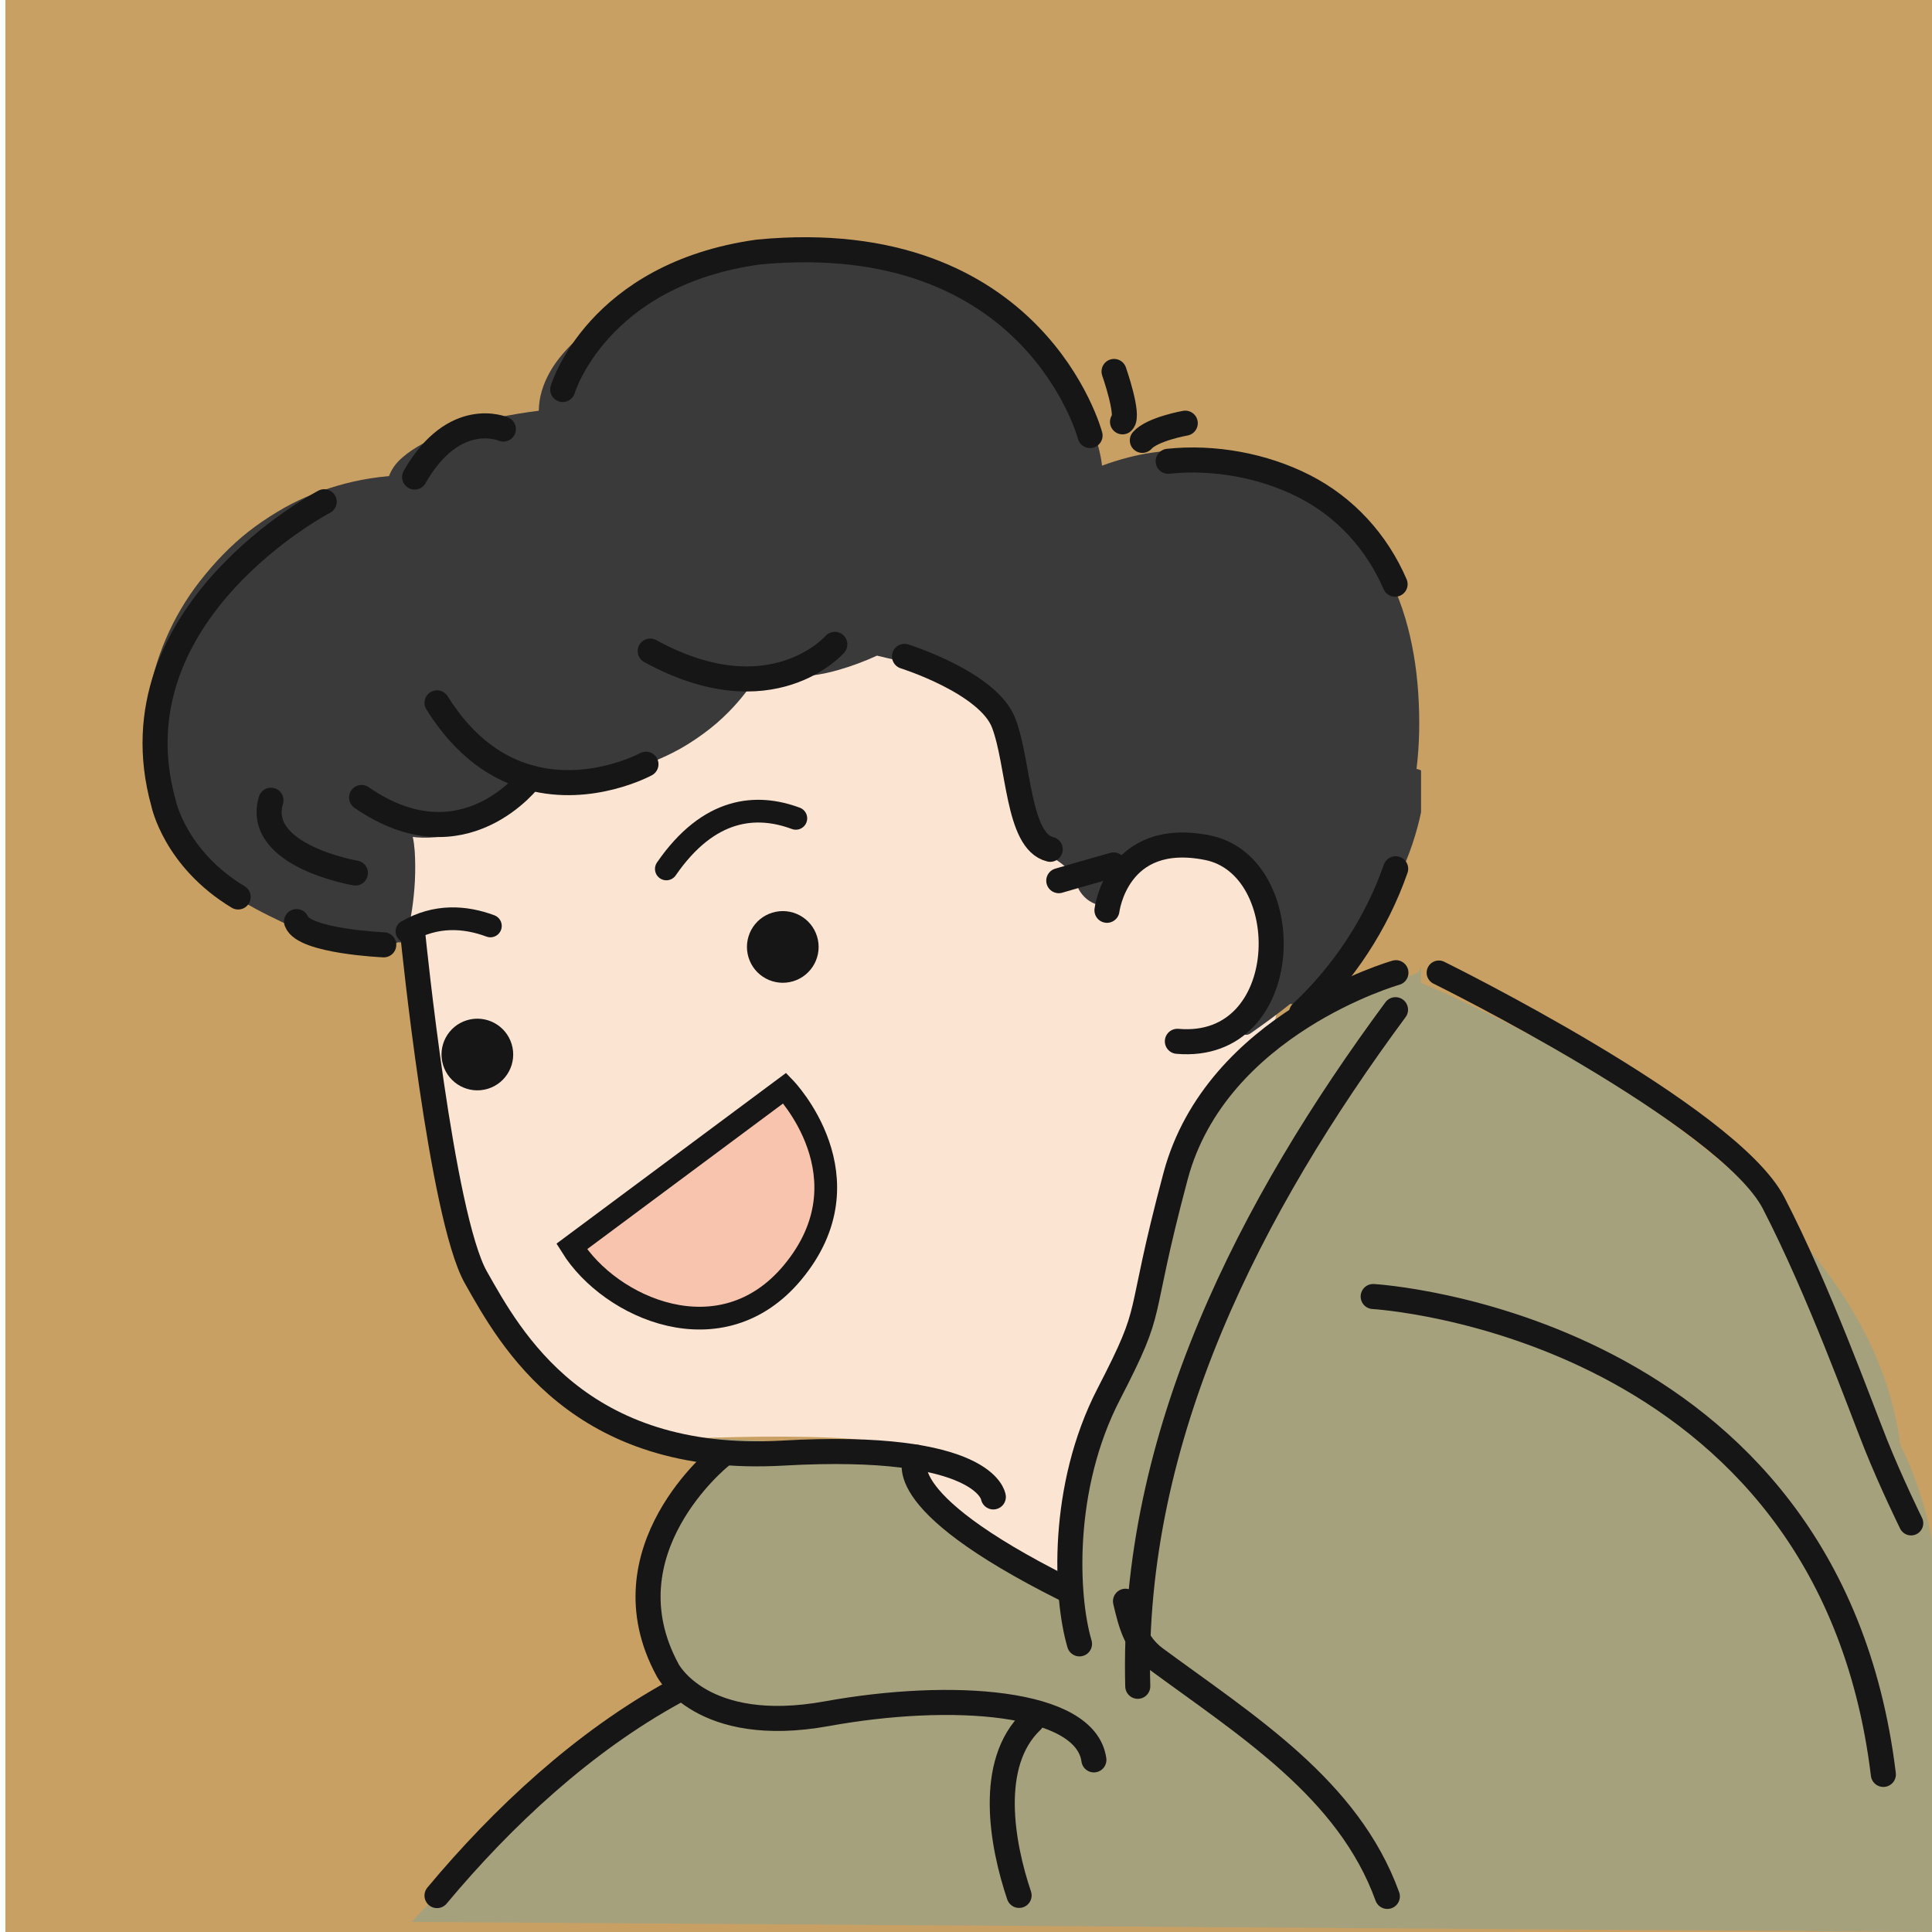
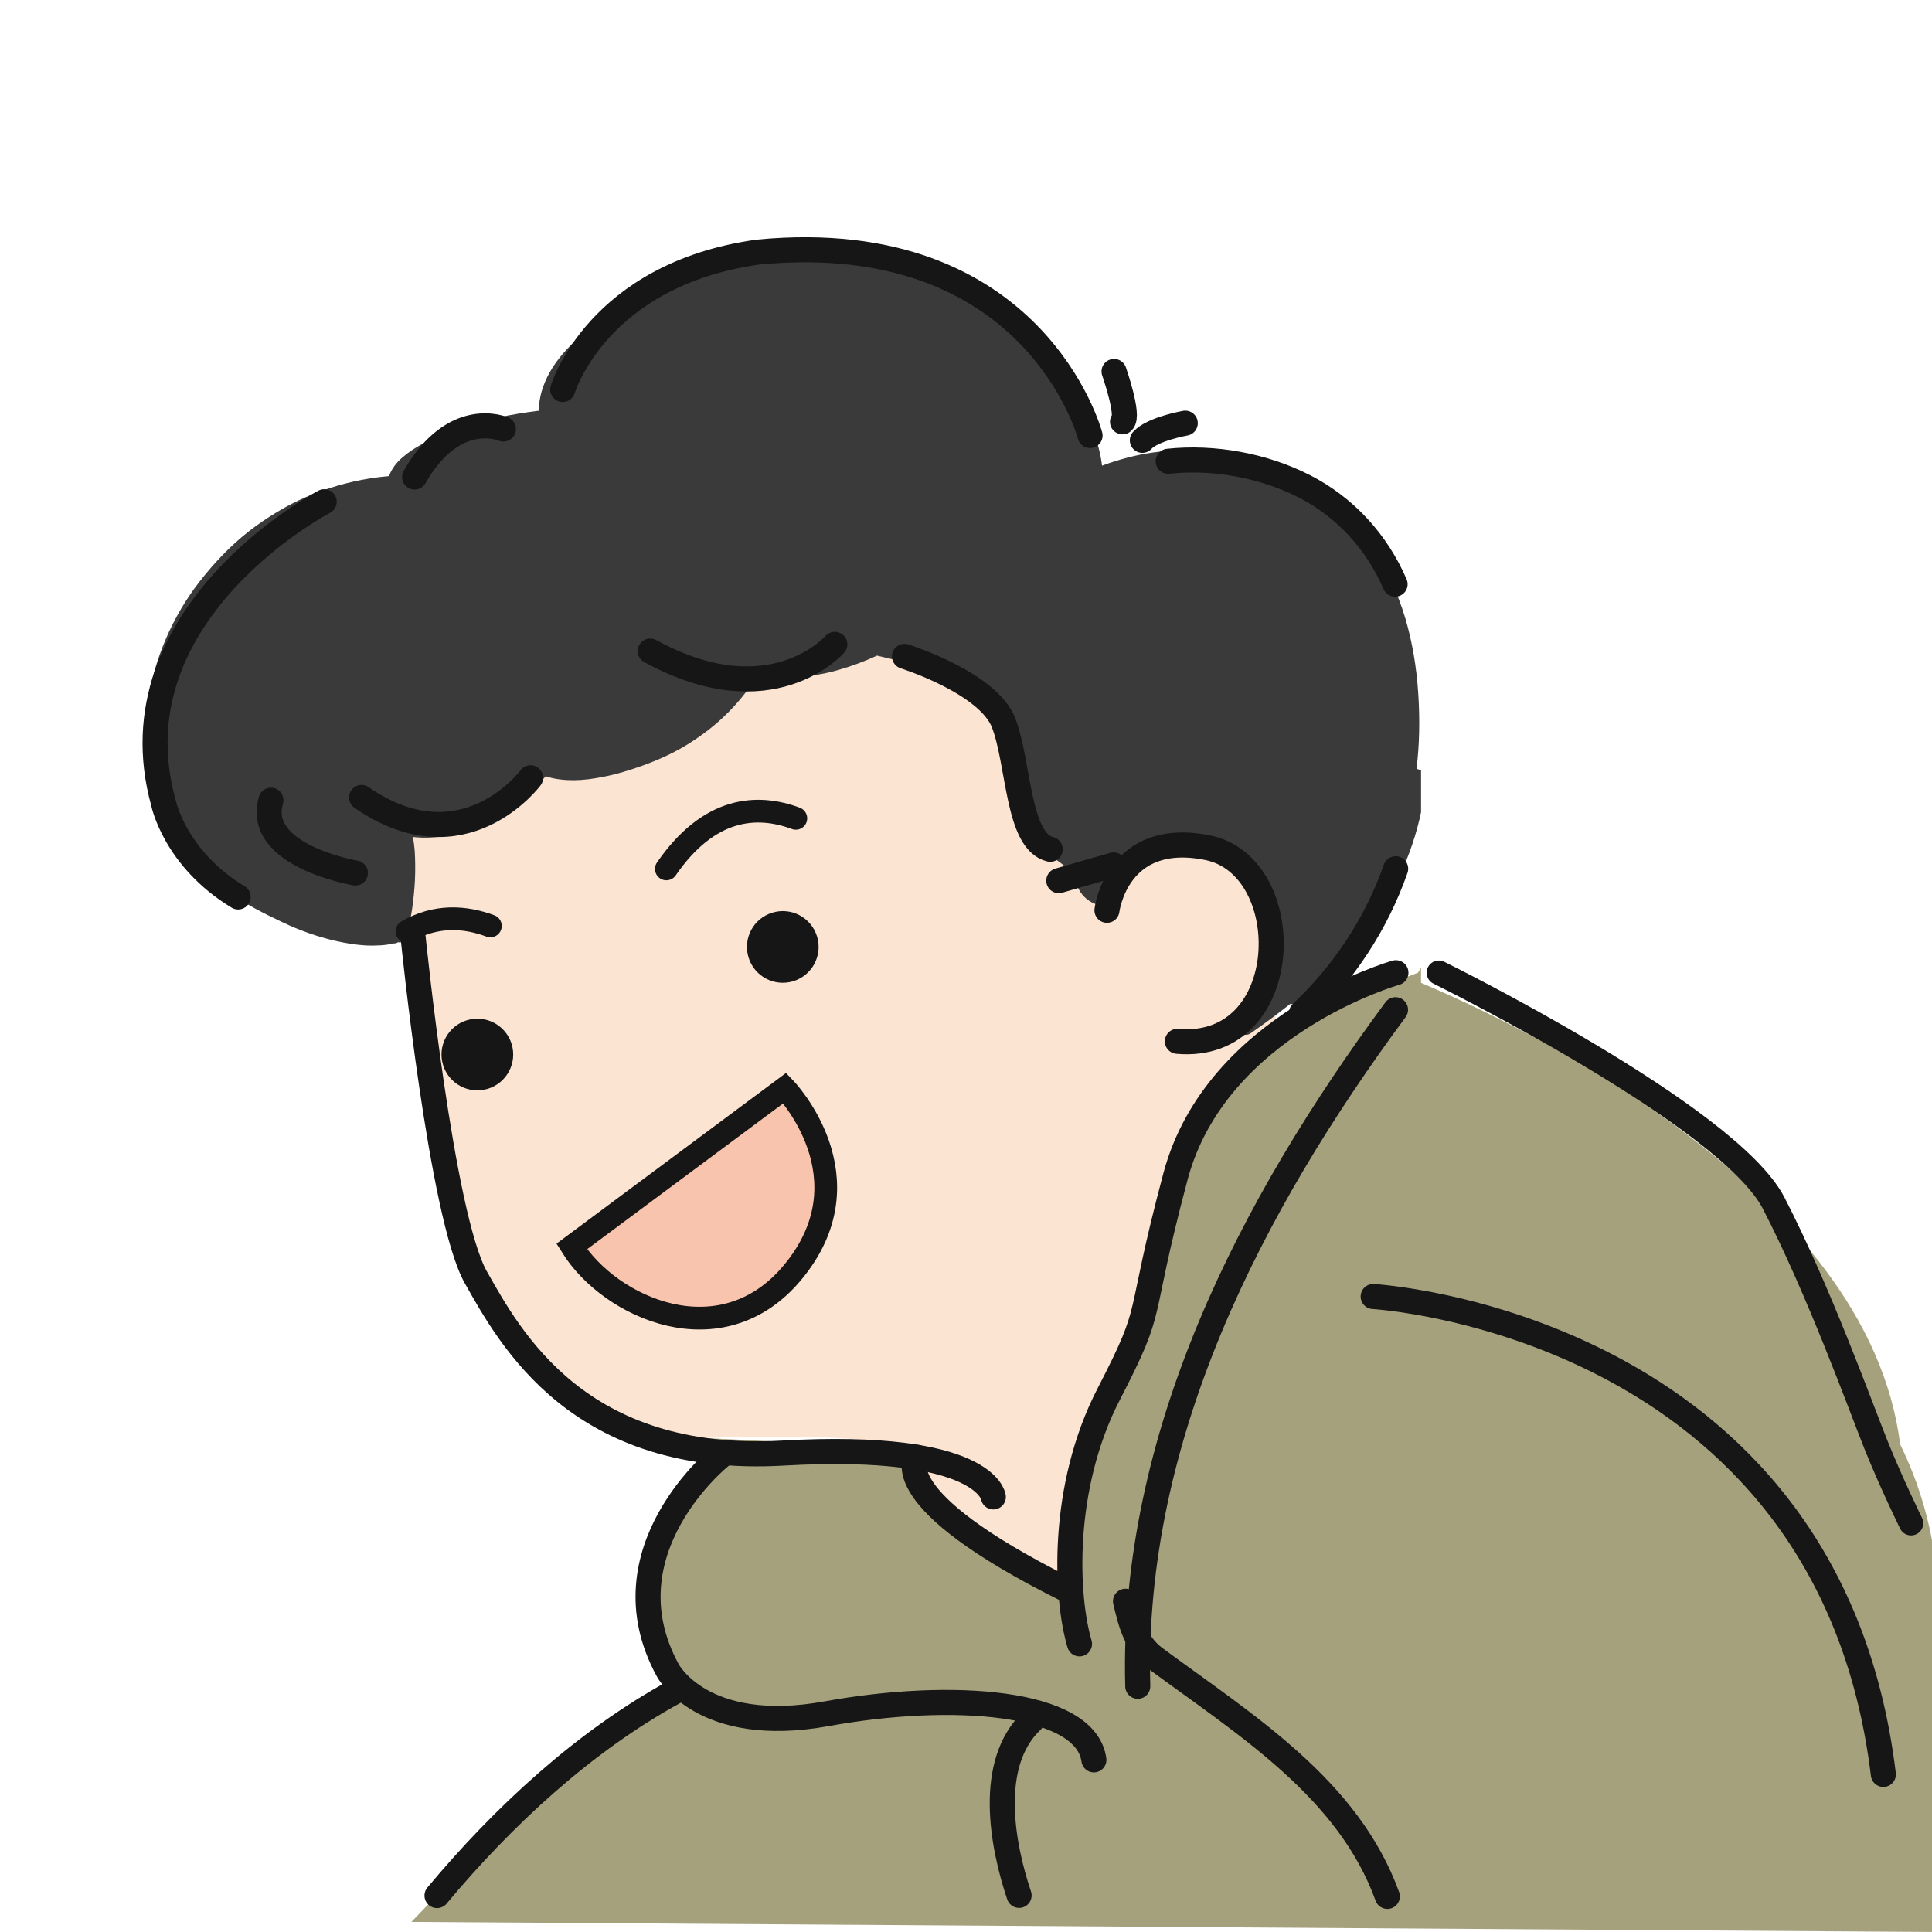
<svg xmlns="http://www.w3.org/2000/svg" version="1.1" id="圖層_1" x="0px" y="0px" width="400px" height="400px" viewBox="0 0 400 400" enable-background="new 0 0 400 400" xml:space="preserve">
  <g>
-     <rect x="1.114" fill="#C9A063" width="400" height="399.998" />
    <g>
      <g>
        <path fill="#FCE4D3" d="M95.03,142.558c0,0-21.426,20.857-15.577,33.28c5.857,12.423,6.389,25.55,6.389,25.55     s2.145,88.479,50.17,96.767c0,0,52.454-3.096,53.756,3.557c0,0,0.745,16.16,30.852,27.31c0,0-4.595-21.638,15.891-53.88     c0,0,3.097-45.899,26.678-59.459l4.537-24.874l-38.542-52.782c0,0-55.354-23.772-58.087-23.772     C168.361,114.253,104.602,111.853,95.03,142.558z" />
        <path fill="#F8C4AD" d="M118.367,258.074l44.107-32.801c0,0,17.986,18.536,1.596,38.209     C149.336,281.146,126.341,270.859,118.367,258.074z" />
        <path fill="#3A3A3B" d="M294.21,159.521c-0.19-0.114-0.397-0.207-0.622-0.26c-0.098-0.02-0.206-0.04-0.313-0.048     c0.607-4.997,0.725-10.15,0.354-15.744c-0.363-5.496-1.265-10.719-2.685-15.499c-0.794-2.686-1.813-5.311-3.018-7.813     c-1.088-2.254-2.45-4.547-4.165-7.021c-2.85-4.075-6.484-7.769-10.834-10.973c-4.979-3.668-10.836-6.357-16.959-7.773     c-1.646-0.382-3.341-0.681-5.026-0.882c-3.958-0.471-8.102-0.407-12.315,0.191c-3.37,0.479-6.888,1.396-10.464,2.714     c-0.048-0.461-0.126-0.94-0.205-1.411c-0.206-1.205-0.51-2.366-0.804-3.439c-0.646-2.303-1.459-4.595-2.4-6.804     c-1.763-4.119-4.182-8.137-7.201-11.947c-2.85-3.576-6.436-6.961-10.678-10.047c-2.047-1.495-4.291-2.89-6.662-4.163     c-2.586-1.387-5.017-2.504-7.396-3.41c-2.459-0.93-5.047-1.715-7.69-2.326c-2.489-0.579-5.085-1.01-7.701-1.295     c-5.252-0.572-10.62-0.514-15.97,0.178c-6.838,0.881-13.313,3.086-18.213,4.903c-7.572,2.817-13.891,6.074-19.309,9.949     c-2.93,2.086-5.428,4.34-7.446,6.691c-2.098,2.443-3.547,5.035-4.33,7.69c-0.383,1.302-0.589,2.664-0.608,4.056     c-2.801,0.344-5.692,0.823-8.562,1.42c-2.186,0.456-3.969,0.902-5.624,1.402c-1.646,0.489-3.381,1.126-5.623,2.042     c-2.559,1.043-5.83,2.538-8.485,4.863c-1.234,1.068-2.115,2.284-2.635,3.592c-0.02,0.083-0.05,0.147-0.069,0.211     c-1.342,0.117-2.684,0.283-3.978,0.489c-4.516,0.715-9.022,2.028-13.362,3.914c-1.921,0.828-3.9,1.852-5.879,3.052     c-2.136,1.288-4.134,2.66-5.928,4.07c-3.517,2.769-6.907,6.236-10.07,10.297c-5.634,7.235-9.376,15.955-10.826,25.228     c-0.333,2.072-0.529,4.302-0.598,6.622c-0.06,2.142,0.078,4.449,0.431,7.04c0.285,2.175,0.813,4.428,1.549,6.692     c0.695,2.071,1.576,4.174,2.732,6.421c0.117,0.221,0.294,0.402,0.51,0.524c1,1.65,2.283,3.297,3.802,4.894     c2.351,2.509,5.231,4.864,8.769,7.206c1.686,1.117,3.398,2.155,5.104,3.081c1.851,1.009,3.722,1.916,5.633,2.826     c3.595,1.714,7.27,3.008,10.904,3.851l0.186,0.04c2.293,0.519,4.33,0.822,6.23,0.931c0.931,0.048,1.892,0.038,3.048-0.03     c0.451-0.029,0.881-0.068,1.332-0.128c0.226-0.034,0.441-0.083,0.656-0.132c0.196-0.044,0.402-0.088,0.607-0.122l0.187-0.01     l0.195-0.01c0.196-0.01,0.421-0.093,0.637-0.245c0.021,0.01,0.03,0.01,0.06,0.02c0.049,0.01,0.118,0.02,0.176,0.024     c0.392,0.029,0.793-0.098,1.099-0.348c0.322-0.27,0.439-0.583,0.527-0.999l0.138-0.696c0.313-1.576,0.646-3.198,0.891-4.81     c0.285-1.94,0.481-3.925,0.589-5.898c0.098-2.125,0.088-4.139-0.039-6.157c-0.078-1.034-0.206-2.013-0.402-2.934     c0.246,0.038,0.49,0.063,0.735,0.088c1.616,0.146,3.419,0.083,5.486-0.188c2.076-0.273,4.037-0.881,5.516-1.38     c1.607-0.539,3.253-1.284,5.036-2.26c3.36-1.836,6.388-4.148,8.994-6.881c0.637-0.667,1.214-1.304,1.753-1.94     c0.392,0.138,0.823,0.265,1.274,0.368c0.94,0.221,1.979,0.356,3.163,0.426c1.813,0.098,3.813-0.029,5.957-0.393     c2.048-0.342,3.909-0.764,5.663-1.293c3.869-1.15,7.2-2.439,10.169-3.938c2.098-1.049,4.174-2.333,6.349-3.92     c1.892-1.367,3.685-2.91,5.33-4.585c2.488-2.527,4.575-5.232,6.221-8.044l0.128-0.214l0.176-0.309     c0.05,0.023,0.108,0.043,0.166,0.067l0.09,0.035c0.627,0.225,1.302,0.42,1.997,0.587c0.932,0.216,1.94,0.372,2.979,0.46     c3.351,0.295,7.005-0.116,10.846-1.22c2.821-0.808,5.544-1.821,8.082-2.997l1.998,0.475c1.773,0.406,3.605,0.833,5.398,1.299     c2.899,0.749,6.672,1.826,10.169,3.552c1.959,1.009,3.625,2.106,5.095,3.351c1.304,1.16,2.47,2.479,3.458,3.918     c1,1.538,1.843,3.263,2.519,5.135c0.96,2.89,1.342,5.927,1.598,8.767l0.126,1.334c0.197,2.458,0.421,5.001,1.029,7.436     c0.324,1.293,0.744,2.342,1.283,3.204c0.304,0.47,0.578,0.852,0.882,1.185c0.343,0.392,0.764,0.74,1.166,1.059     c0.49,0.387,1.029,0.715,1.548,1.038l0.479,0.294c0.765,0.48,1.5,1.014,2.165,1.587c0.529,0.48,0.912,0.892,1.216,1.313     c0.362,0.599,0.646,1.234,0.901,1.856c0.245,0.554,0.489,1.128,0.793,1.671c0.421,0.749,0.97,1.406,1.627,1.94     c0.627,0.515,1.41,0.921,2.341,1.204c0.05,0.011,0.098,0.03,0.157,0.04c0.432,0.098,0.843,0.063,1.225-0.113     c0.392-0.19,0.667-0.484,0.891-0.97c0.178-0.387,0.363-0.759,0.56-1.137c0.96-1.769,2.076-3.355,3.32-4.727     c1.019-1.053,2.107-1.97,3.263-2.729c1.068-0.656,2.205-1.2,3.38-1.612c1.216-0.361,2.47-0.597,3.742-0.695     c1.412-0.059,2.871,0.049,4.331,0.329l0.146,0.028c1.539,0.358,3.067,0.907,4.537,1.622c1.558,0.817,3.017,1.803,4.329,2.93     c1.284,1.156,2.44,2.458,3.419,3.87c0.912,1.38,1.647,2.859,2.205,4.393c0.471,1.451,0.765,2.964,0.882,4.502     c0.068,1.553-0.06,3.126-0.363,4.673c-0.431,1.838-1.106,3.665-2.007,5.428c-0.412,0.74-0.823,1.436-1.235,2.072     c-0.304,0.476-0.412,1.049-0.294,1.572c-0.862,0.579-1.733,1.146-2.606,1.716l-0.254,0.166c-0.304,0.26-0.529,0.578-0.677,0.94     c-0.205,0.559-0.166,1.19,0.099,1.725c0.098,0.201,0.225,0.372,0.372,0.528c-0.411,0.49-0.372,1.318,0.068,1.822     c0.216,0.236,0.489,0.402,0.793,0.475c0.08,0.016,0.158,0.03,0.235,0.035c0.384,0.029,0.716-0.078,1.099-0.344     c2.978-2.076,5.662-4.075,8.122-6.029c0.195,0.024,0.391,0.029,0.587-0.015c0.99-0.206,1.939-0.524,2.842-0.96     c0.91-0.431,1.763-1.005,2.576-1.597c0.774-0.569,1.498-1.21,2.204-1.852c0.813-0.755,1.636-1.529,2.303-2.41     c0.51-0.677,0.432-1.656-0.118-2.293c-0.029-0.039-0.069-0.064-0.098-0.098c1.265-1.313,2.459-2.626,3.566-3.938     c3.036-3.586,5.712-7.534,7.945-11.747c2.194-4.145,3.869-8.65,4.996-13.402c0.111-0.47,0.209-0.936,0.309-1.401V159.521z" />
        <path fill="#A6A17D" d="M393.402,299.029c0-0.006,0-0.011-0.001-0.016c-6.631-52.938-79.012-87.008-99.191-95.525v-3.221     c-0.231,0.489-0.444,0.872-0.632,1.12c0,0-0.862,0.317-2.318,0.882c-1.445-0.582-2.247-0.882-2.247-0.882     s-0.247,0.732-0.685,2.041c-8.087,3.257-23.379,9.887-30.304,16.021c-9.66,8.548-17.683,30.669-21.515,55.691     c0,0-20.674,33.285-16.233,52.529l-0.74,0.967c-5.231-1.93-28.03-11.271-32.267-28.915l-41.657-1.999     c0,0,0.715,3.542-4.134,12.198c-4.85,8.65-11.619,19.045-1.783,40.335c0,0-24.081,14.097-39.413,31.346     c-6.232,7.011-11.296,12.393-15.111,16.312l315.943,2.085v-73.216C400.138,316.342,397.395,307.142,393.402,299.029z" />
      </g>
      <g>
        <path fill="none" stroke="#161616" stroke-width="5.188" stroke-linecap="round" stroke-miterlimit="10" d="M67.118,103.883     c0,0-44.194,23.009-33.28,62.334c0,0,2.303,11.541,15.469,19.491" />
        <path fill="none" stroke="#161616" stroke-width="5.188" stroke-linecap="round" stroke-miterlimit="10" d="M104.22,88.83     c0,0-10.15-4.478-18.378,9.934" />
        <path fill="none" stroke="#161616" stroke-width="5.188" stroke-linecap="round" stroke-miterlimit="10" d="M225.684,90.172     c0,0-11.442-43.439-68.677-37.992c-33.438,4.643-40.501,28.46-40.501,28.46" />
        <path fill="none" stroke="#161616" stroke-width="5.188" stroke-linecap="round" stroke-miterlimit="10" d="M288.958,179.869     c-3.967,11.357-10.736,21.613-19.5,29.843" />
        <path fill="none" stroke="#161616" stroke-width="5.188" stroke-linecap="round" stroke-miterlimit="10" d="M241.859,95.501     c9.456-1.005,19.721,0.868,28.168,5.175c8.508,4.338,15.04,11.52,18.812,20.275" />
        <path fill="none" stroke="#161616" stroke-width="5.188" stroke-linecap="round" stroke-miterlimit="10" d="M187.27,135.896     c0,0,17.312,5.422,20.525,13.784c3.213,8.361,2.821,24.522,9.641,26.158" />
        <path fill="none" stroke="#161616" stroke-width="5.188" stroke-linecap="round" stroke-miterlimit="10" d="M219.208,182.334     c0,0,6.584-1.921,11.356-3.258" />
        <path fill="none" stroke="#161616" stroke-width="5.188" stroke-linecap="round" stroke-miterlimit="10" d="M172.839,133.406     c0,0-13.118,15.151-38.219,1.392" />
-         <path fill="none" stroke="#161616" stroke-width="5.188" stroke-linecap="round" stroke-miterlimit="10" d="M133.738,158.223     c0,0-11.335,6.172-23.885,2.812c-6.604-1.769-13.56-6.178-19.369-15.519" />
        <path fill="none" stroke="#161616" stroke-width="5.188" stroke-linecap="round" stroke-miterlimit="10" d="M109.854,161.034     c0,0-13.863,18.722-34.995,4.076" />
        <path fill="none" stroke="#161616" stroke-width="5.188" stroke-linecap="round" stroke-miterlimit="10" d="M73.584,180.746     c0,0-20.896-3.513-17.487-15.068" />
-         <path fill="none" stroke="#161616" stroke-width="5.188" stroke-linecap="round" stroke-miterlimit="10" d="M79.453,195.618     c0,0-16.567-0.725-18.057-4.811" />
        <path fill="none" stroke="#161616" stroke-width="5.188" stroke-linecap="round" stroke-miterlimit="10" d="M85.547,194.183     c0,0,5.819,57.616,12.972,70.28c7.151,12.657,21.328,38.775,63.524,36.386c42.195-2.396,43.616,9.072,43.616,9.072" />
        <path fill="none" stroke="#161616" stroke-width="5.188" stroke-linecap="round" stroke-miterlimit="10" d="M229.183,188.467     c0,0,1.998-16.725,20.818-12.962c18.82,3.762,18.144,42.226-6.24,40.089" />
        <path fill="none" stroke="#161616" stroke-width="5.188" stroke-linecap="round" stroke-miterlimit="10" d="M230.652,76.907     c0,0,3.223,9.219,1.753,10.429" />
        <path fill="none" stroke="#161616" stroke-width="5.188" stroke-linecap="round" stroke-miterlimit="10" d="M245.396,87.614     c0,0-6.819,1.206-8.887,3.557" />
        <path fill="none" stroke="#161616" stroke-width="5.188" stroke-linecap="round" stroke-miterlimit="10" d="M289.013,201.388     c0,0-37.19,10.537-45.625,42.128c-8.436,31.596-3.869,25.796-13.854,45.15c-9.993,19.354-8.915,41.945-6.035,51.68" />
        <path fill="none" stroke="#161616" stroke-width="5.188" stroke-linecap="round" stroke-miterlimit="10" d="M189.768,301.711     c0,0-6.916,8.455,30.852,27.31" />
        <path fill="none" stroke="#161616" stroke-width="5.188" stroke-linecap="round" stroke-miterlimit="10" d="M149.149,301.545     c0,0-24.395,19.485-10.914,44.243c0,0,7.045,13.716,32.938,9.018c25.893-4.697,53.609-2.688,55.305,9.558" />
        <path fill="none" stroke="#161616" stroke-width="5.188" stroke-linecap="round" stroke-miterlimit="10" d="M288.925,209.047     c-29.769,40.276-54.769,88.276-53.364,140.082" />
        <path fill="none" stroke="#161616" stroke-width="5.188" stroke-linecap="round" stroke-miterlimit="10" d="M233.022,331.519     c1.134,4.805,2.134,8.805,6.134,11.805c19,14,40,27,48.08,49.307" />
        <path fill="none" stroke="#161616" stroke-width="5.188" stroke-linecap="round" stroke-miterlimit="10" d="M213.624,356.28     c-9.277,8.789-6.157,25.696-2.631,36.142" />
        <path fill="none" stroke="#161616" stroke-width="5.188" stroke-linecap="round" stroke-miterlimit="10" d="M90.479,392.46     c13.654-16.358,30.383-31.898,49.216-42.204" />
      </g>
      <path fill="none" stroke="#161616" stroke-width="4.707" stroke-linecap="round" stroke-miterlimit="10" d="M118.367,258.074    l44.107-32.801c0,0,17.986,18.536,1.596,38.209C149.336,281.146,126.341,270.859,118.367,258.074z" />
      <g>
        <path fill="#161616" d="M105.934,216.172c1.187,3.919-1.028,8.063-4.946,9.254c-3.919,1.189-8.063-1.024-9.259-4.943     c-1.186-3.918,1.019-8.062,4.938-9.253C100.596,210.039,104.739,212.248,105.934,216.172z" />
        <path fill="none" stroke="#161616" stroke-width="4.707" stroke-linecap="round" stroke-miterlimit="10" d="M101.526,191.705     c-5.252-1.956-11.277-2.362-17.272,1.121" />
        <path fill="#161616" d="M169.165,193.894c1.195,3.919-1.019,8.068-4.938,9.259c-3.92,1.189-8.063-1.02-9.258-4.943     c-1.187-3.923,1.019-8.063,4.937-9.253C163.835,187.76,167.97,189.975,169.165,193.894z" />
        <path fill="none" stroke="#161616" stroke-width="4.707" stroke-linecap="round" stroke-miterlimit="10" d="M164.766,169.43     c-8.082-3.008-17.968-2.351-26.805,10.474" />
      </g>
    </g>
    <path fill="none" stroke="#161616" stroke-width="5.188" stroke-linecap="round" stroke-miterlimit="10" d="M284.301,268.43   c0,0,94.262,5.4,105.629,98.944" />
    <path fill="none" stroke="#161616" stroke-width="5.049" stroke-linecap="round" stroke-miterlimit="10" d="M297.899,201.388   c0,0,59.923,29.498,69.321,47.703c9.399,18.205,17.92,41.896,21.14,49.938c3.222,8.043,7.306,16.337,7.306,16.337" />
  </g>
</svg>